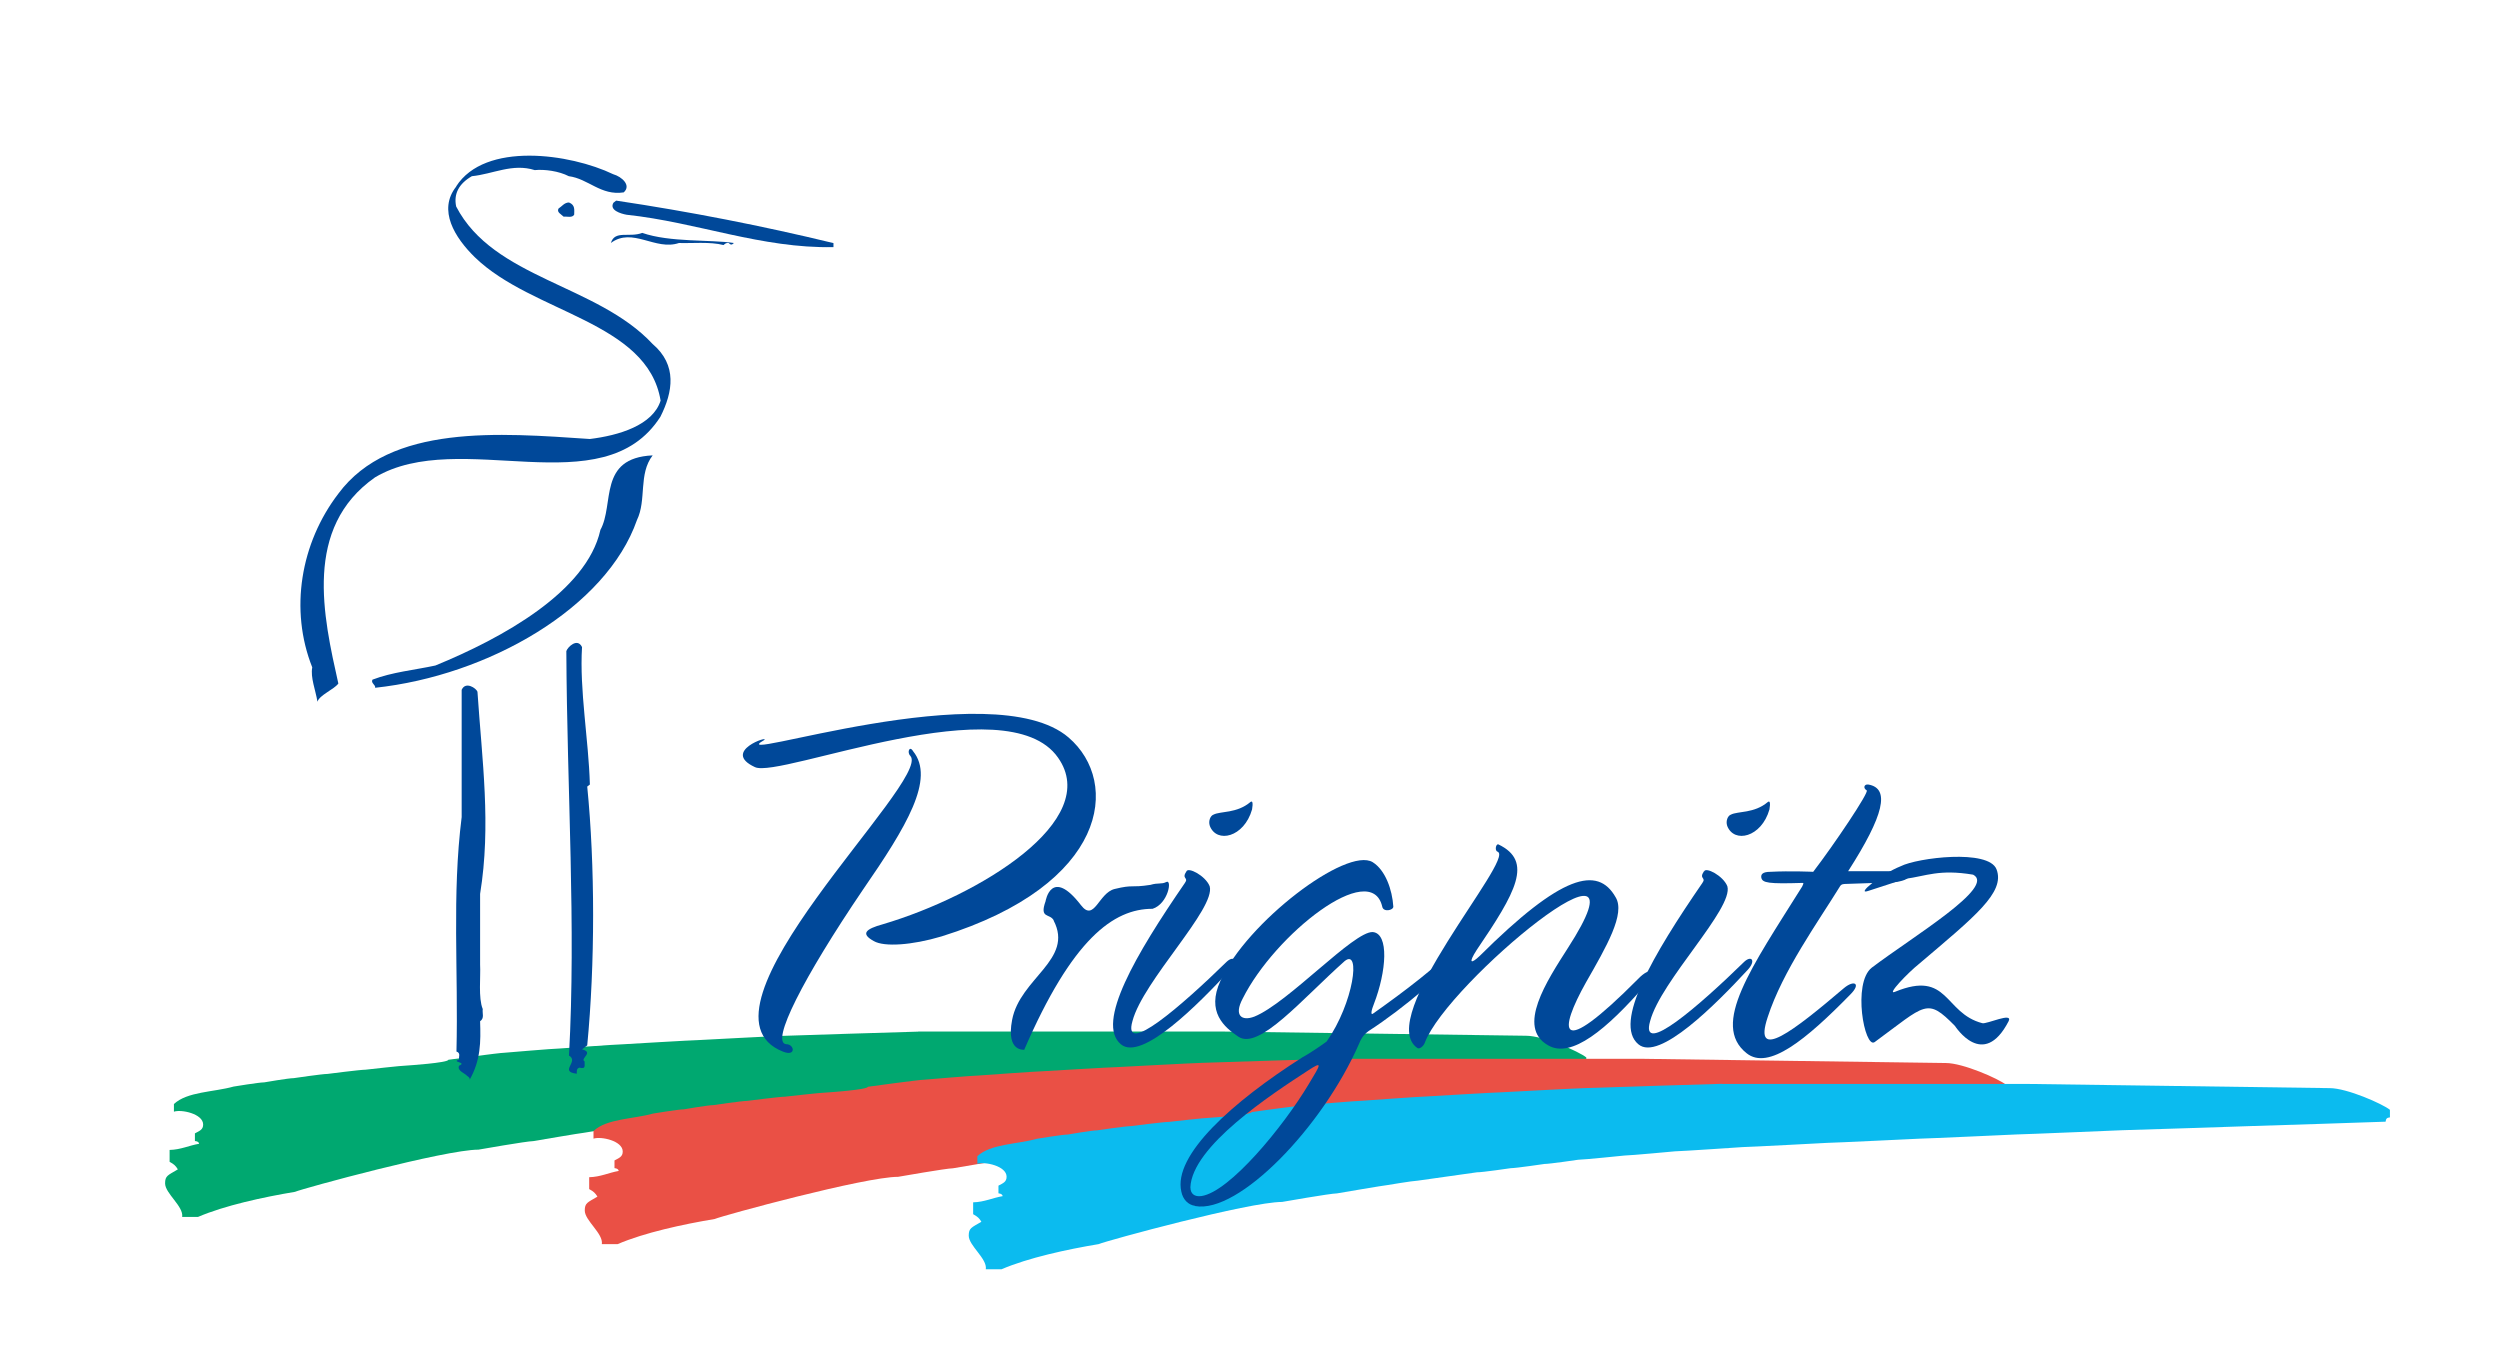
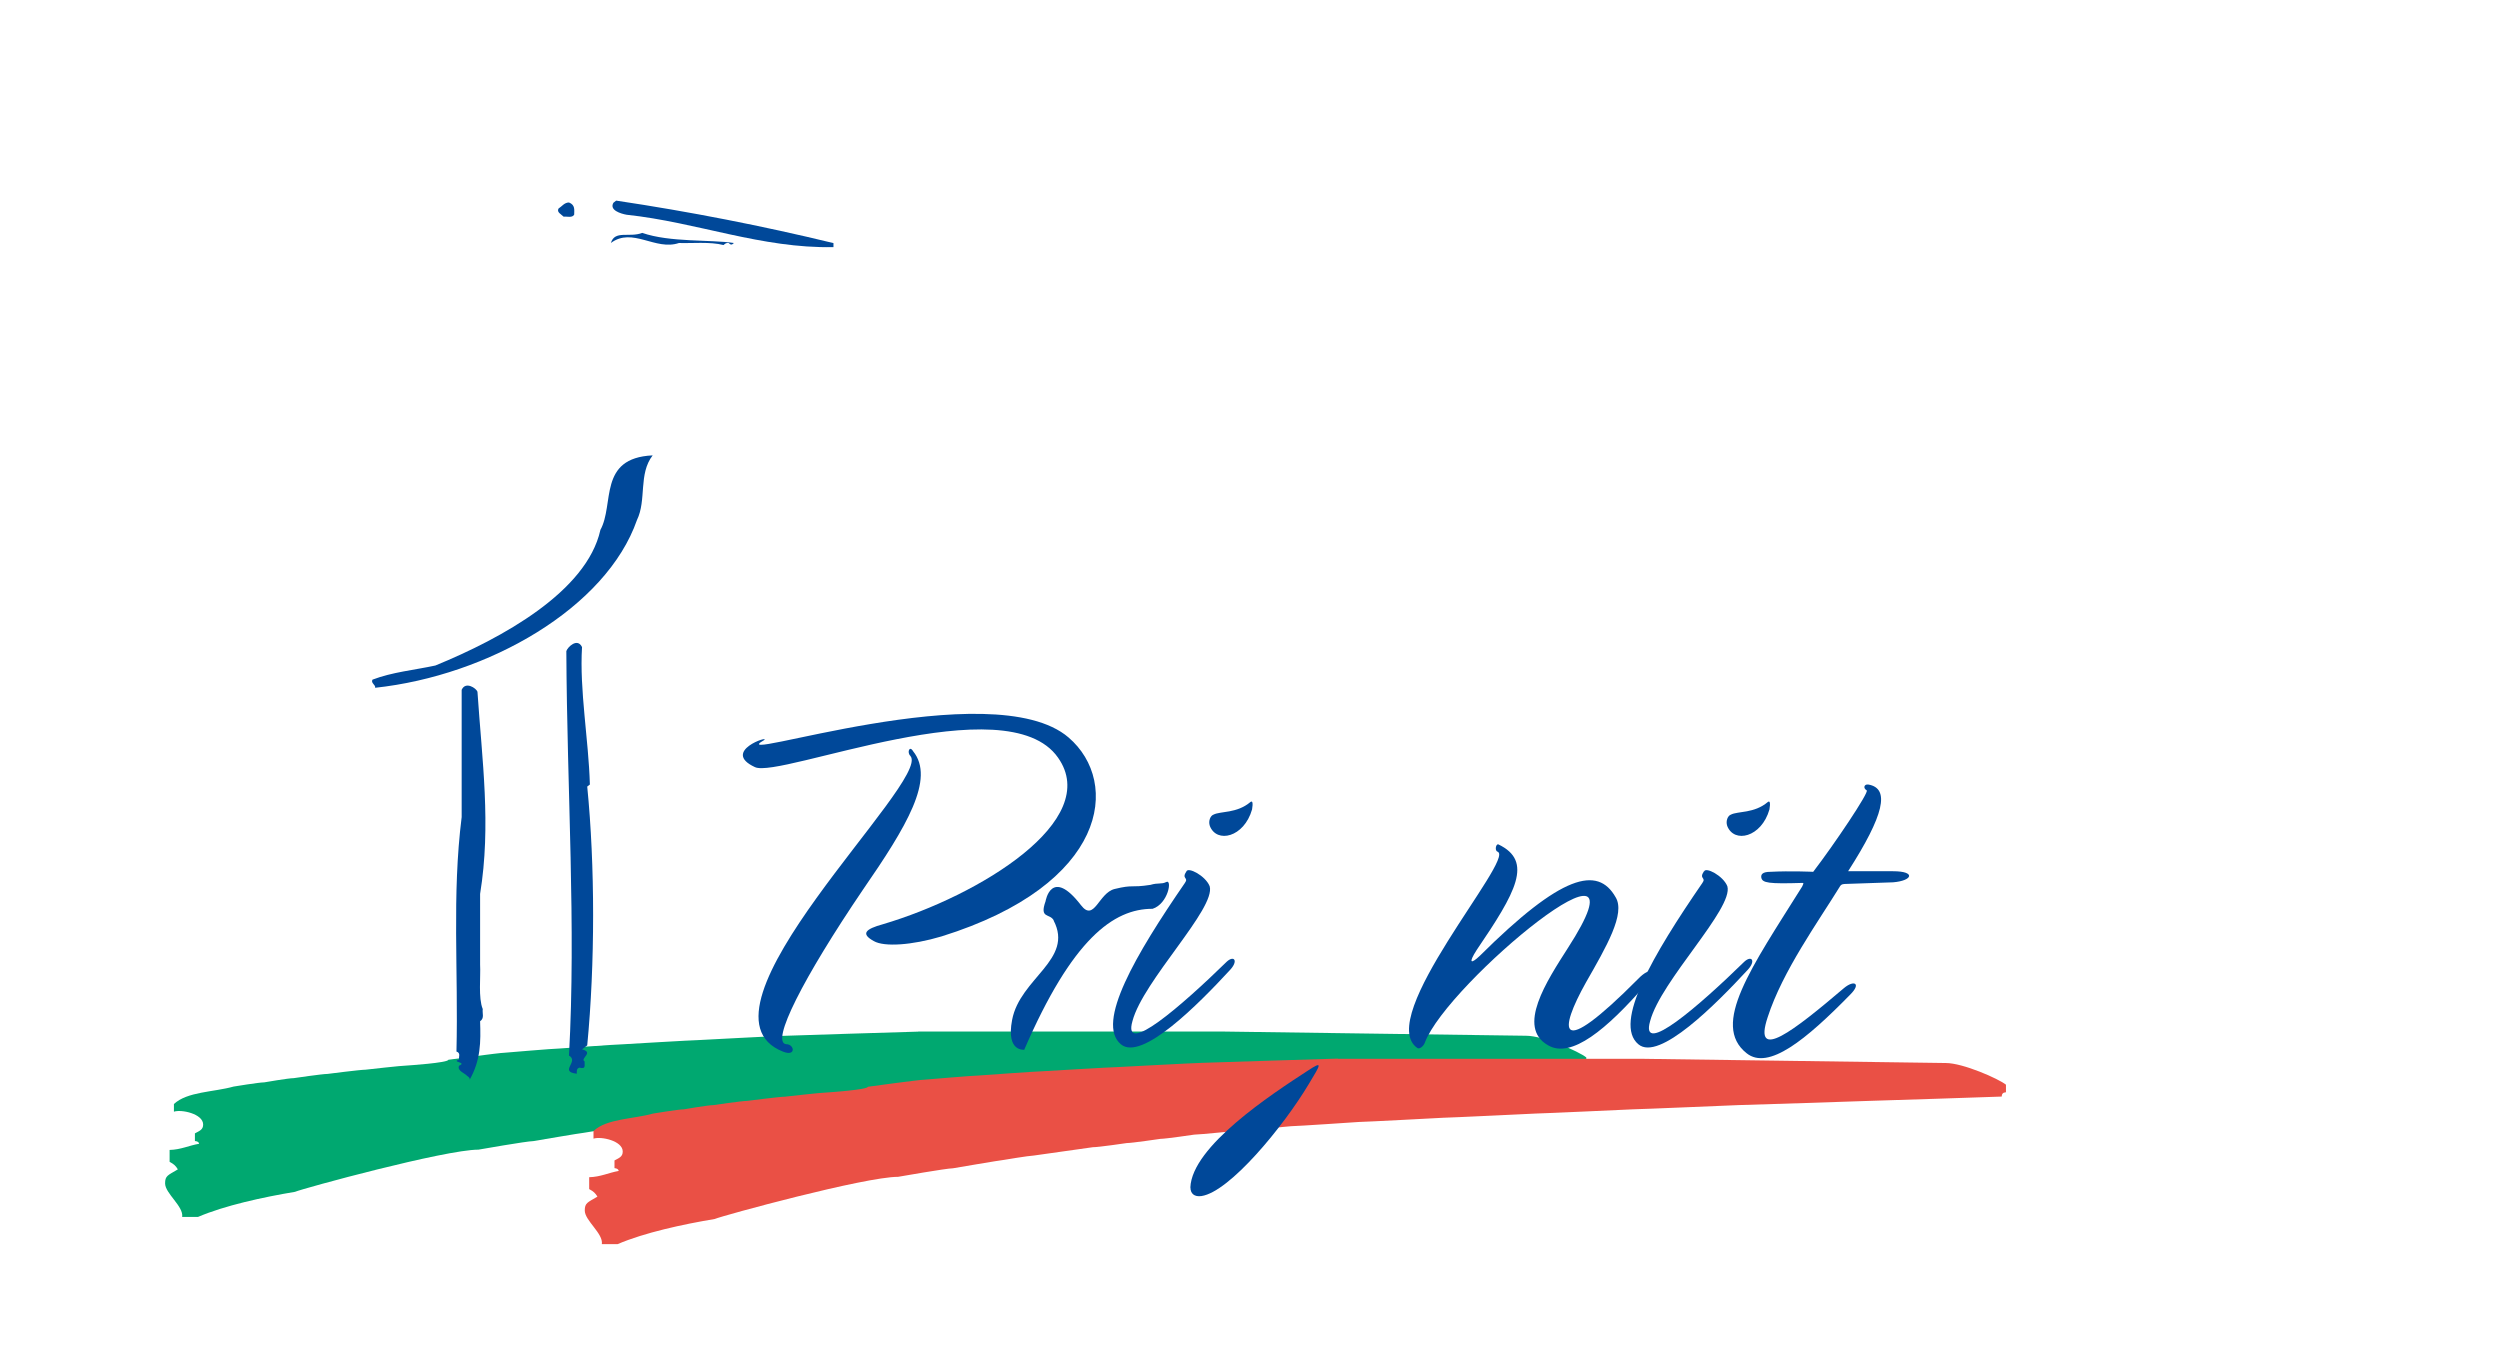
<svg xmlns="http://www.w3.org/2000/svg" id="Ebene_1" version="1.1" viewBox="0 0 254.84 139.36">
  <defs>
    <style>
      .st0, .st1 {
        fill: #004899;
      }

      .st2 {
        fill: #00a870;
      }

      .st3 {
        fill: #0bbbef;
      }

      .st4 {
        fill: none;
      }

      .st1 {
        fill-rule: evenodd;
      }

      .st5 {
        fill: #ea5045;
      }

      .st6 {
        clip-path: url(#clippath);
      }
    </style>
    <clipPath id="clippath">
      <rect class="st4" x="16.86" y="15.87" width="226.77" height="113.51" />
    </clipPath>
  </defs>
  <g class="st6">
    <path class="st2" d="M93.59,105.15h31.03c.54,0,30.95.43,30.95.43,1.75,0,5.39,1.61,6.13,2.21v.77c-.3.03-.41.13-.44.44,0,0-12.97.45-13.51.45,0,0-12.79.43-13.33.43,0,0-10.21.43-10.75.43,0,0-9.35.43-9.89.43,0,0-8.92.43-9.46.43,0,0-8.06.43-8.6.43,0,0-6.34.43-6.88.43,0,0-4.62.43-5.16.43,0,0-4.19.43-4.73.43,0,0-2.9.43-3.44.43,0,0-2.9.43-3.44.43,0,0-2.9.43-3.44.42l-6.02.85c-.54.02-3.09.45-3.09.45-.19,0-5.16.85-5.16.85-.65,0-5.59.87-5.59.87-3.39,0-17.85,3.94-18.7,4.3-3.24.54-7.16,1.39-9.89,2.56h-1.61c.17-1.07-1.74-2.4-1.74-3.42,0-.78.27-.82,1.3-1.43-.21-.35-.38-.52-.84-.77v-1.21c1.16-.03,1.99-.46,3.01-.63-.03-.15-.13-.25-.43-.28v-.78c.46-.25.84-.37.84-.9,0-1.1-2.24-1.57-2.98-1.31v-.78c1.35-1.27,4.05-1.21,6.08-1.78,0,0,2.59-.43,3.13-.43,0,0,2.47-.43,3.01-.43,0,0,2.9-.43,3.44-.43,0,0,3.33-.43,3.87-.43,0,0,3.76-.43,4.3-.43,0,0,4.11-.27,4.14-.58,0,0,5.21-.72,5.75-.72,0,0,5.05-.43,5.59-.43,0,0,5.91-.43,6.45-.43,0,0,7.2-.43,7.74-.43,0,0,8.06-.43,8.6-.43,0,0,13.22-.43,13.76-.43" />
    <path class="st5" d="M136.37,107.93h31.03c.54,0,30.95.43,30.95.43,1.75,0,5.39,1.61,6.13,2.21v.77c-.3.03-.41.13-.44.44,0,0-12.97.44-13.51.44,0,0-12.79.43-13.33.43,0,0-10.21.43-10.75.43,0,0-9.35.43-9.89.43,0,0-8.92.43-9.46.43,0,0-8.06.43-8.6.43,0,0-6.34.43-6.88.43,0,0-4.62.43-5.16.43,0,0-4.19.43-4.73.43,0,0-2.9.43-3.44.43,0,0-2.9.43-3.44.43,0,0-2.9.43-3.44.42l-6.02.85c-.54.02-3.09.45-3.09.45-.19,0-5.16.85-5.16.85-.65,0-5.59.87-5.59.87-3.39,0-17.85,3.94-18.7,4.3-3.24.54-7.16,1.39-9.89,2.56h-1.61c.17-1.07-1.74-2.4-1.74-3.42,0-.78.27-.82,1.29-1.42-.21-.35-.38-.52-.84-.77v-1.21c1.16-.03,1.99-.46,3.01-.64-.03-.15-.13-.25-.43-.29v-.78c.46-.25.84-.37.84-.91,0-1.1-2.24-1.57-2.98-1.31v-.78c1.35-1.27,4.05-1.21,6.08-1.78,0,0,2.59-.43,3.13-.43,0,0,2.47-.43,3.01-.43,0,0,2.9-.43,3.44-.43,0,0,3.33-.43,3.87-.43,0,0,3.76-.43,4.3-.43,0,0,4.11-.27,4.14-.58,0,0,5.21-.72,5.75-.72,0,0,5.05-.43,5.59-.43,0,0,5.91-.43,6.45-.43,0,0,7.2-.43,7.74-.43,0,0,8.06-.43,8.6-.43,0,0,13.22-.43,13.76-.43" />
-     <path class="st3" d="M175.51,110.49h31.03c.54,0,30.95.43,30.95.43,1.75,0,5.39,1.61,6.13,2.21v.77c-.3.03-.41.13-.44.44,0,0-12.97.44-13.51.44,0,0-12.79.43-13.33.43,0,0-10.21.43-10.75.43,0,0-9.35.43-9.89.43,0,0-8.92.43-9.46.43,0,0-8.06.43-8.6.43,0,0-6.34.43-6.88.43,0,0-4.62.43-5.16.43,0,0-4.19.43-4.73.43,0,0-2.9.43-3.44.43,0,0-2.9.43-3.44.43,0,0-2.9.43-3.44.42l-6.02.85c-.54.02-3.09.45-3.09.45-.19,0-5.16.85-5.16.85-.65,0-5.59.87-5.59.87-3.39,0-17.85,3.94-18.7,4.3-3.24.54-7.16,1.39-9.89,2.56h-1.61c.17-1.07-1.74-2.4-1.74-3.42,0-.78.27-.82,1.29-1.42-.21-.35-.38-.52-.84-.77v-1.21c1.16-.03,1.99-.46,3.01-.63-.03-.15-.13-.25-.43-.29v-.78c.46-.25.83-.37.83-.91,0-1.1-2.24-1.57-2.98-1.31v-.78c1.35-1.27,4.05-1.21,6.08-1.78,0,0,2.59-.43,3.13-.43,0,0,2.47-.43,3.01-.43,0,0,2.9-.43,3.44-.43,0,0,3.33-.43,3.87-.43,0,0,3.76-.43,4.3-.43,0,0,4.11-.27,4.14-.58,0,0,5.21-.72,5.75-.72,0,0,5.05-.43,5.59-.43,0,0,5.91-.43,6.45-.43,0,0,7.2-.43,7.74-.43,0,0,8.06-.43,8.6-.43,0,0,13.22-.43,13.76-.43" />
-     <path class="st1" d="M121.34,121.05c.16-4.2,8.25-9.49,11.97-11.91,1.56-1.02,1.35-.7.11,1.35-2.64,4.42-8.09,11-10.94,11.43-.75.11-1.13-.27-1.13-.86M121.83,122.94c4.42.81,12.99-8.03,16.71-16.55.32-.81.7-1.08.97-1.29,3.61-2.32,8.03-6.15,9.92-8.36.7-.81,0-1.24-.38-.81-2.59,2.64-5.88,5.12-9,7.33-.43.38-.22-.38,0-.92,1.29-3.34,1.56-7.17-.11-7.33-1.94-.11-8.62,7.22-12.08,8.62-1.29.49-2.1-.11-1.19-1.83,3.29-6.58,13.1-14.28,14.23-9.38.11.59,1.13.38,1.13,0-.11-1.73-.81-3.72-2.1-4.53-2.64-1.62-12.88,6.14-15.52,12.08-1.46,3.18.38,4.74,1.83,5.71,2.1,1.4,6.52-3.88,10.83-7.71,1.67-1.35.92,4.26-1.83,8.19-.05.05-1.56,1.13-2.48,1.62-7.11,4.53-13.2,9.97-12.34,13.69.16.81.7,1.35,1.4,1.45" />
+     <path class="st1" d="M121.34,121.05c.16-4.2,8.25-9.49,11.97-11.91,1.56-1.02,1.35-.7.11,1.35-2.64,4.42-8.09,11-10.94,11.43-.75.11-1.13-.27-1.13-.86M121.83,122.94" />
    <path class="st1" d="M92.81,77.07c2.16,2.53-23.39,26.04-12.99,30.13,1.35.54,1.18-.76.32-.76-1.62-.16,1.72-6.74,7.82-15.74,4.47-6.47,7.38-11.32,5.12-14.12-.38-.65-.65.16-.27.48M95.99,95.45c16.93-5.28,18.27-15.69,12.94-20.27-7.76-6.68-35.68,2.91-31.05.27.7-.54-4.42,1.13-.92,2.75,2.53,1.19,25.66-8.46,30.89-.97,4.53,6.41-8.03,14.07-17.84,16.98-1.78.49-2.32.97-.92,1.73,1.03.59,3.83.43,6.9-.49" />
    <path class="st0" d="M107.4,93.83c2.09,4-3.43,5.87-4.23,10.14-.64,3.37,1.29,2.99,1.23,3.05,4.89-11.3,9.1-14.39,13.09-14.38,1.59-.51,2.03-3.06,1.39-2.73-.48.25-.81.05-1.61.29-2.07.32-1.68-.06-3.65.42-1.64.4-2.07,3.42-3.43,1.65-3.03-3.93-3.61-.4-3.61-.4-.65,1.82.44,1.2.84,1.96" />
    <path class="st1" d="M123.32,84.18c.7,1.83,3.5,1.18,4.31-1.67.11-.65.05-.92-.16-.76-1.4,1.19-3.07.92-3.77,1.29-.32.11-.54.65-.38,1.13M120.94,88.82c-.54.81.27.59-.16,1.19-5.01,7.28-9.11,14.28-6.52,16.44,2.1,1.78,7.92-4.1,11.1-7.55.92-.97.43-1.56-.32-.86-4.58,4.48-10.67,9.76-9.6,6.04,1.08-4.1,8.52-11.48,7.87-13.74-.43-1.08-2.21-1.99-2.37-1.51" />
    <path class="st0" d="M152.67,86.83c1.78.7-12.62,16.93-8.19,20,.22.16.65-.21.76-.54,2.26-6.09,23.72-23.77,14.55-9.6-2.1,3.29-5.23,8.03-1.99,9.86,2.37,1.4,5.98-1.62,9.97-6.2,1.35-1.51.43-1.83-.76-.59-8.46,8.52-8.09,5.28-5.34.38,2.1-3.67,4.04-7.01,3.02-8.68-1.83-3.23-5.5-2.32-13.85,5.98-.91.86-1.18.75-.32-.59,3.99-5.88,5.82-9.06,2.21-10.78-.27-.05-.38.7-.05.75" />
    <path class="st1" d="M176.06,84.18c.7,1.83,3.5,1.18,4.31-1.67.11-.65.05-.92-.16-.76-1.4,1.19-3.07.92-3.77,1.29-.32.11-.54.65-.38,1.13M173.69,88.82c-.54.81.27.59-.16,1.19-5.01,7.28-9.11,14.28-6.52,16.44,2.1,1.78,7.92-4.1,11.11-7.55.92-.97.43-1.56-.32-.86-4.58,4.48-10.67,9.76-9.59,6.04,1.08-4.1,8.52-11.48,7.87-13.74-.43-1.08-2.21-1.99-2.37-1.51" />
    <path class="st0" d="M190.28,80.57c.32.11-3.34,5.55-5.45,8.3,0,0-2.32-.11-4.37,0-.81,0-.97.27-.92.59.11.54.7.65,4.21.54.11,0,.11.05-.05.38-5.17,8.25-9.33,14.07-5.66,16.98,2.21,1.78,6.05-1.36,10.58-5.99,1.13-1.13.38-1.51-.65-.65-5.07,4.31-9.34,7.66-7.78,2.97,1.51-4.69,5.17-9.76,7.39-13.37.11-.16.21-.22.7-.22,1.51-.05,3.5-.11,4.69-.16,1.99-.16,2.37-1.13,0-1.13h-4.58c3.66-5.71,4.31-8.46,2.05-8.84-.43-.05-.54.38-.16.59" />
-     <path class="st0" d="M194.19,89.59c2.17-.29,3.47-1.01,6.94-.43,2.38,1.22-6.13,6.3-10.33,9.48-1.99,1.56-.74,8.29.29,7.59,5.23-3.83,5.3-4.59,8.18-1.66.05.05,2.89,4.54,5.48-.47.48-.97-2.23.32-2.68.2-3.93-1.02-3.4-5.46-8.9-3.2-.92.38,1.35-1.97,2.43-2.83,5.71-4.85,8.82-7.3,7.92-9.65-.8-2.1-8.09-1.18-9.77-.32-2.02.8-4.63,2.96-3.32,2.52,1.95-.65,3.65-1.17,3.76-1.22" />
-     <path class="st0" d="M46.52,19c-1.94,2.42-.13,5.25,1.87,7.21,5.87,5.72,17.62,6.54,18.95,14.63-.8,2.52-4.27,3.55-7.21,3.91-9.21-.62-20.35-1.55-25.63,5.56-3.87,5.05-5,11.85-2.67,17.72-.2,1.03.34,2.32.53,3.5.2-.67,1.67-1.24,2.13-1.85-1.53-6.85-3.6-15.87,3.74-21.02,8.67-5.15,23.22,2.99,29.09-6.18,1.27-2.52,1.74-5.26-.8-7.42-5.67-6.08-16.21-6.65-20.02-14.01-.27-1.29.27-2.32,1.6-3.09,2.14-.21,4.14-1.34,6.41-.62,1-.1,2.47.1,3.47.62,2,.26,3.27,2.01,5.6,1.65.8-.72-.2-1.6-1.07-1.85-4.4-2.11-13.08-3.35-16.01,1.24" />
    <path class="st0" d="M62.54,20.65c-.47.77.73,1.13,1.33,1.24,7.21.77,13.75,3.45,21.09,3.3v-.41c-7.21-1.75-14.61-3.2-22.15-4.33-.07.05-.2.15-.27.21" />
    <path class="st0" d="M56.93,21.27c-.2.36.27.57.53.82.33-.05.87.15,1.07-.21,0-.46.13-.98-.53-1.24-.47,0-.73.41-1.07.62" />
    <path class="st0" d="M62.27,24.77c2.2-1.65,4.54.82,6.94,0,1.2.05,3.2-.15,4.54.21.13-.1.27-.26.53-.21.2.21.33.21.53,0-2.34-.36-6.54-.05-9.34-1.03-1.33.51-2.8-.31-3.2,1.03" />
    <path class="st0" d="M61.2,54.03c-1.4,6.28-10.01,11.02-16.82,13.81-2.13.46-4.4.67-6.41,1.44-.2.36.34.52.27.83,11.54-1.24,23.56-8.14,26.69-17.1,1-2.06.13-4.69,1.6-6.59-5.61.26-3.87,5-5.34,7.62" />
    <path class="st0" d="M57.73,66.39c.07,14.27,1,27.97.27,41.21,1.07.62-1.07,1.64.8,1.85,0-.21-.07-.52.27-.62.73.2.47-.31.53-.62-.53-.31,1-.93-.27-1.24.2-.16.33-.26.53-.41.8-8.3.8-18.34,0-26.38.07-.05.2-.15.27-.21-.13-4.59-1.07-9.63-.8-14.01-.47-.98-1.47,0-1.6.41" />
    <path class="st0" d="M47.06,70.31c0,4.07,0,8.65,0,12.98-1,7.98-.33,15.66-.53,23.9.47.15.2.56.27.82-.87.26.87.26,0,.62-.27.51.67.82.8,1.03.13.1.33.2.27.41,1.14-2.01,1.14-3.86,1.07-5.97.47-.31.2-.83.27-1.24-.47-1.13-.2-3.3-.27-4.53,0-2.17,0-5.05,0-7.21,1.14-7.01.2-13.6-.27-20.61-.13-.36-1.2-1.08-1.6-.21" />
  </g>
</svg>